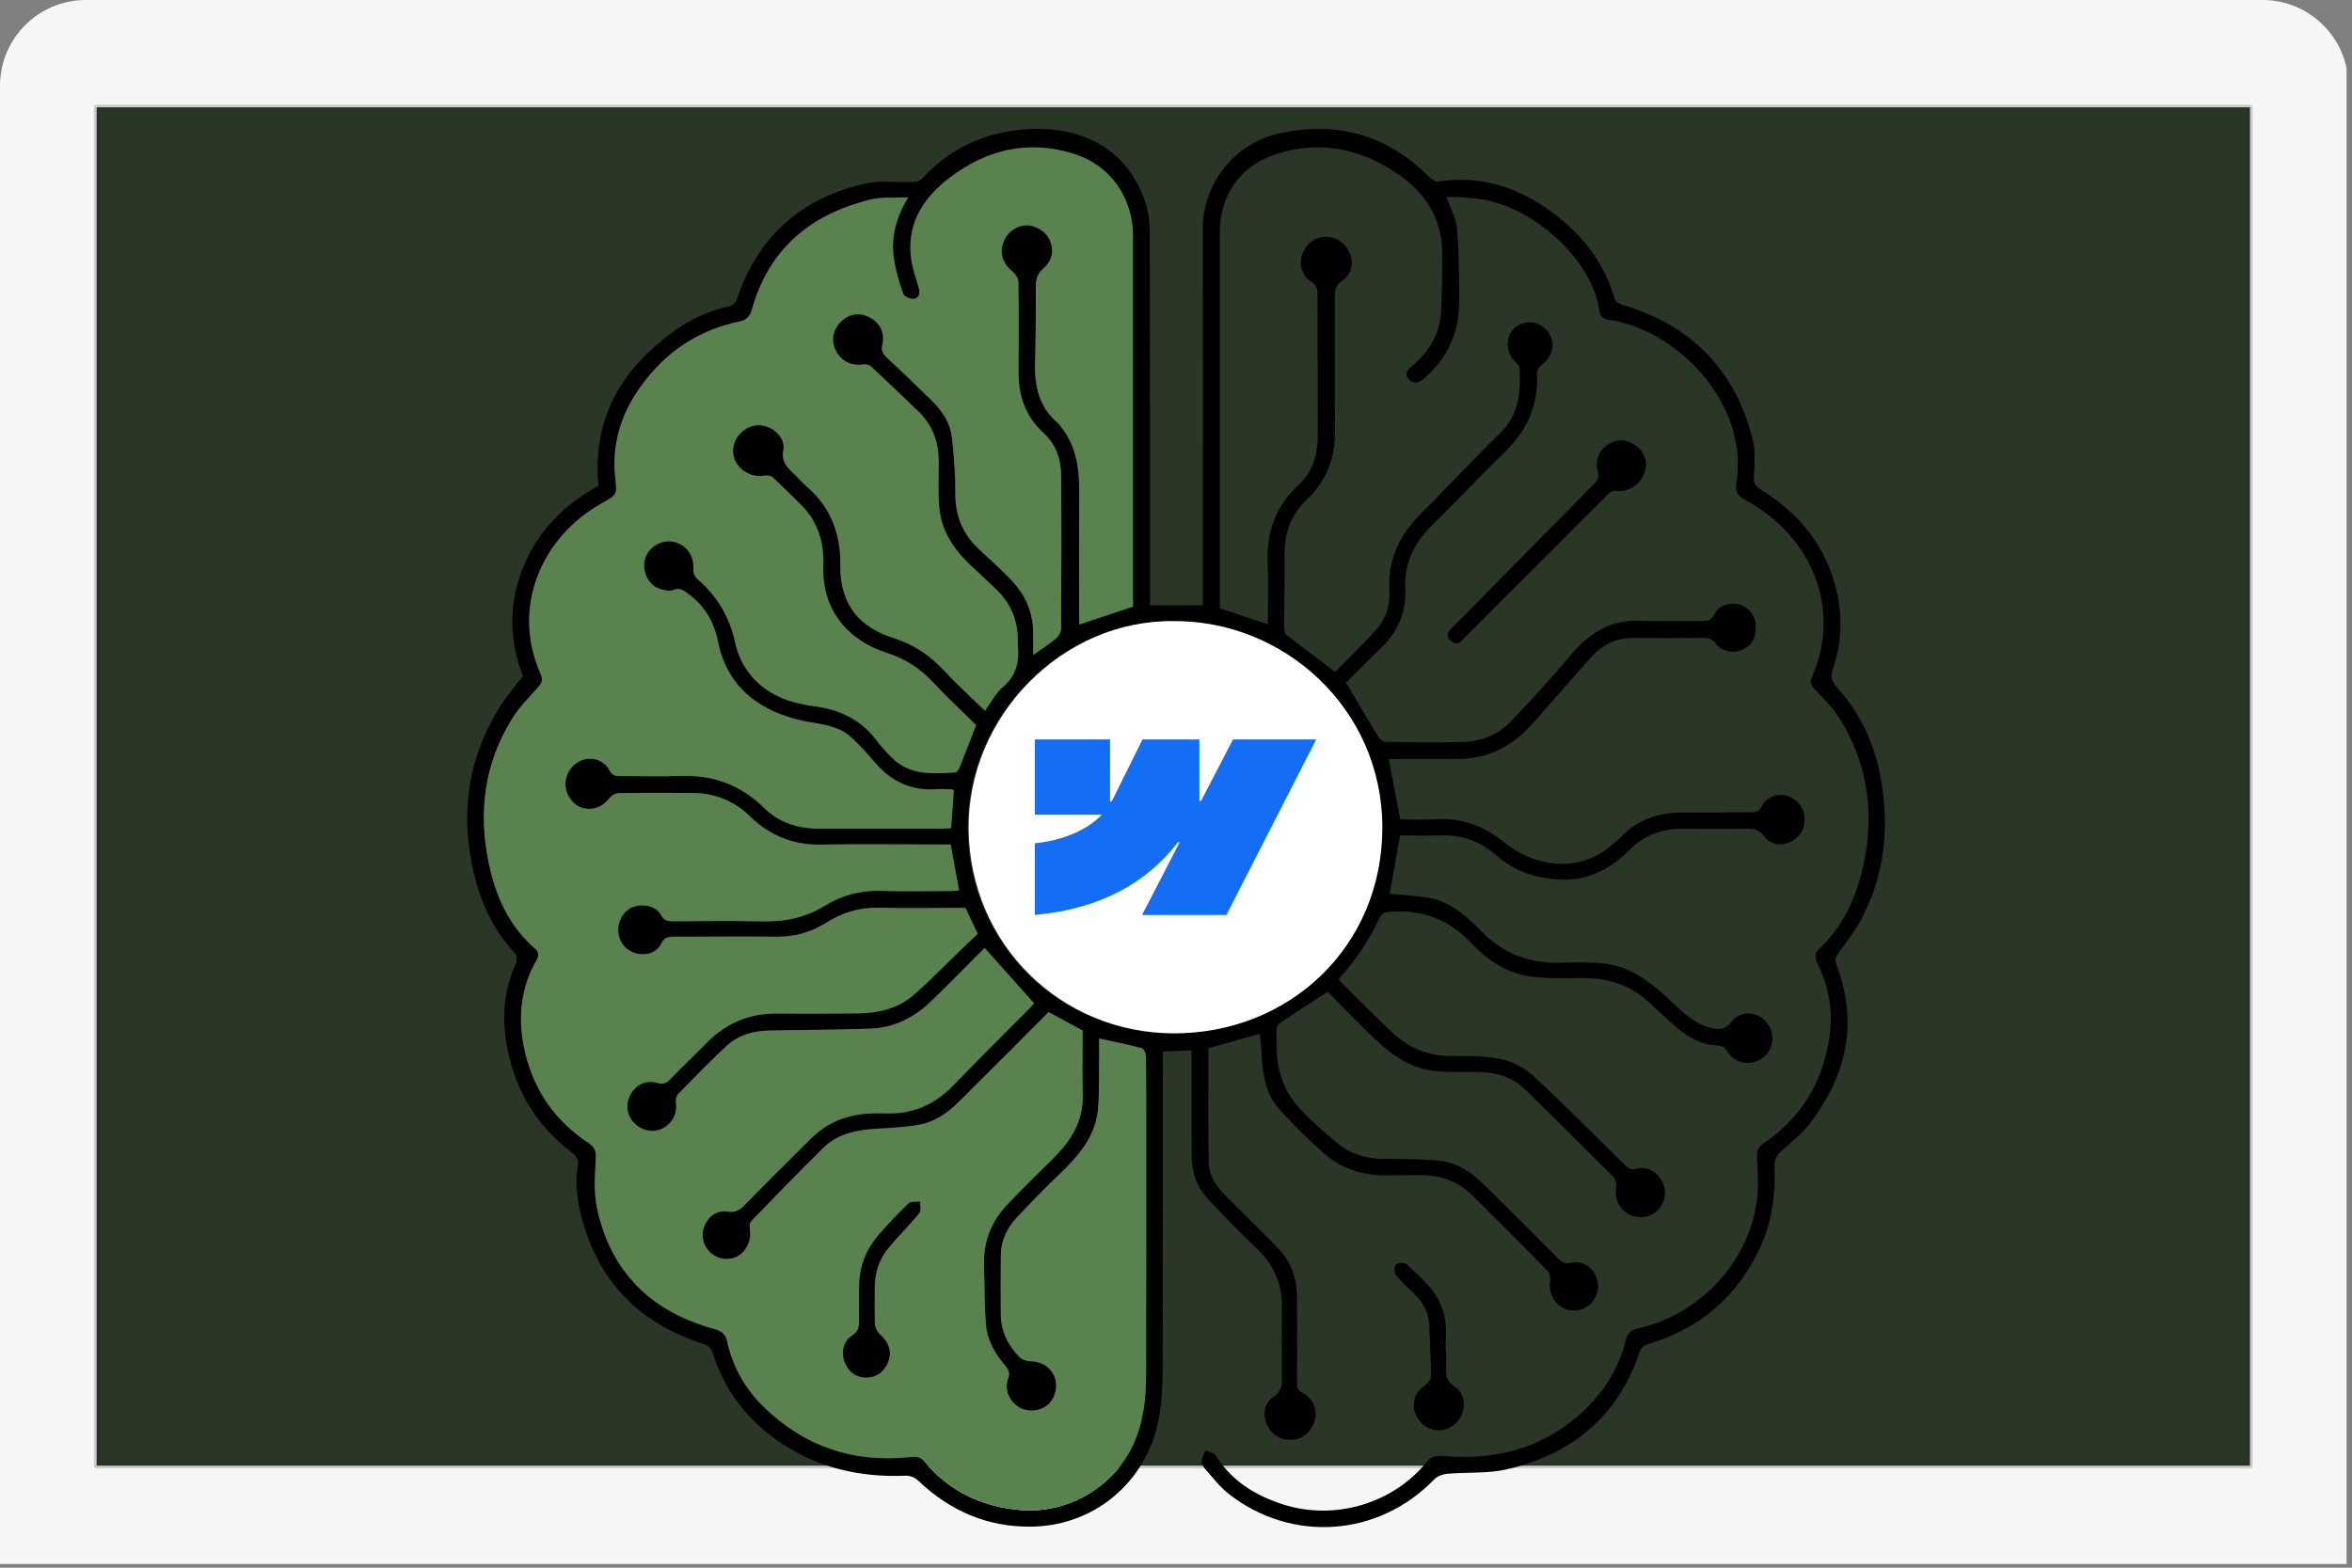
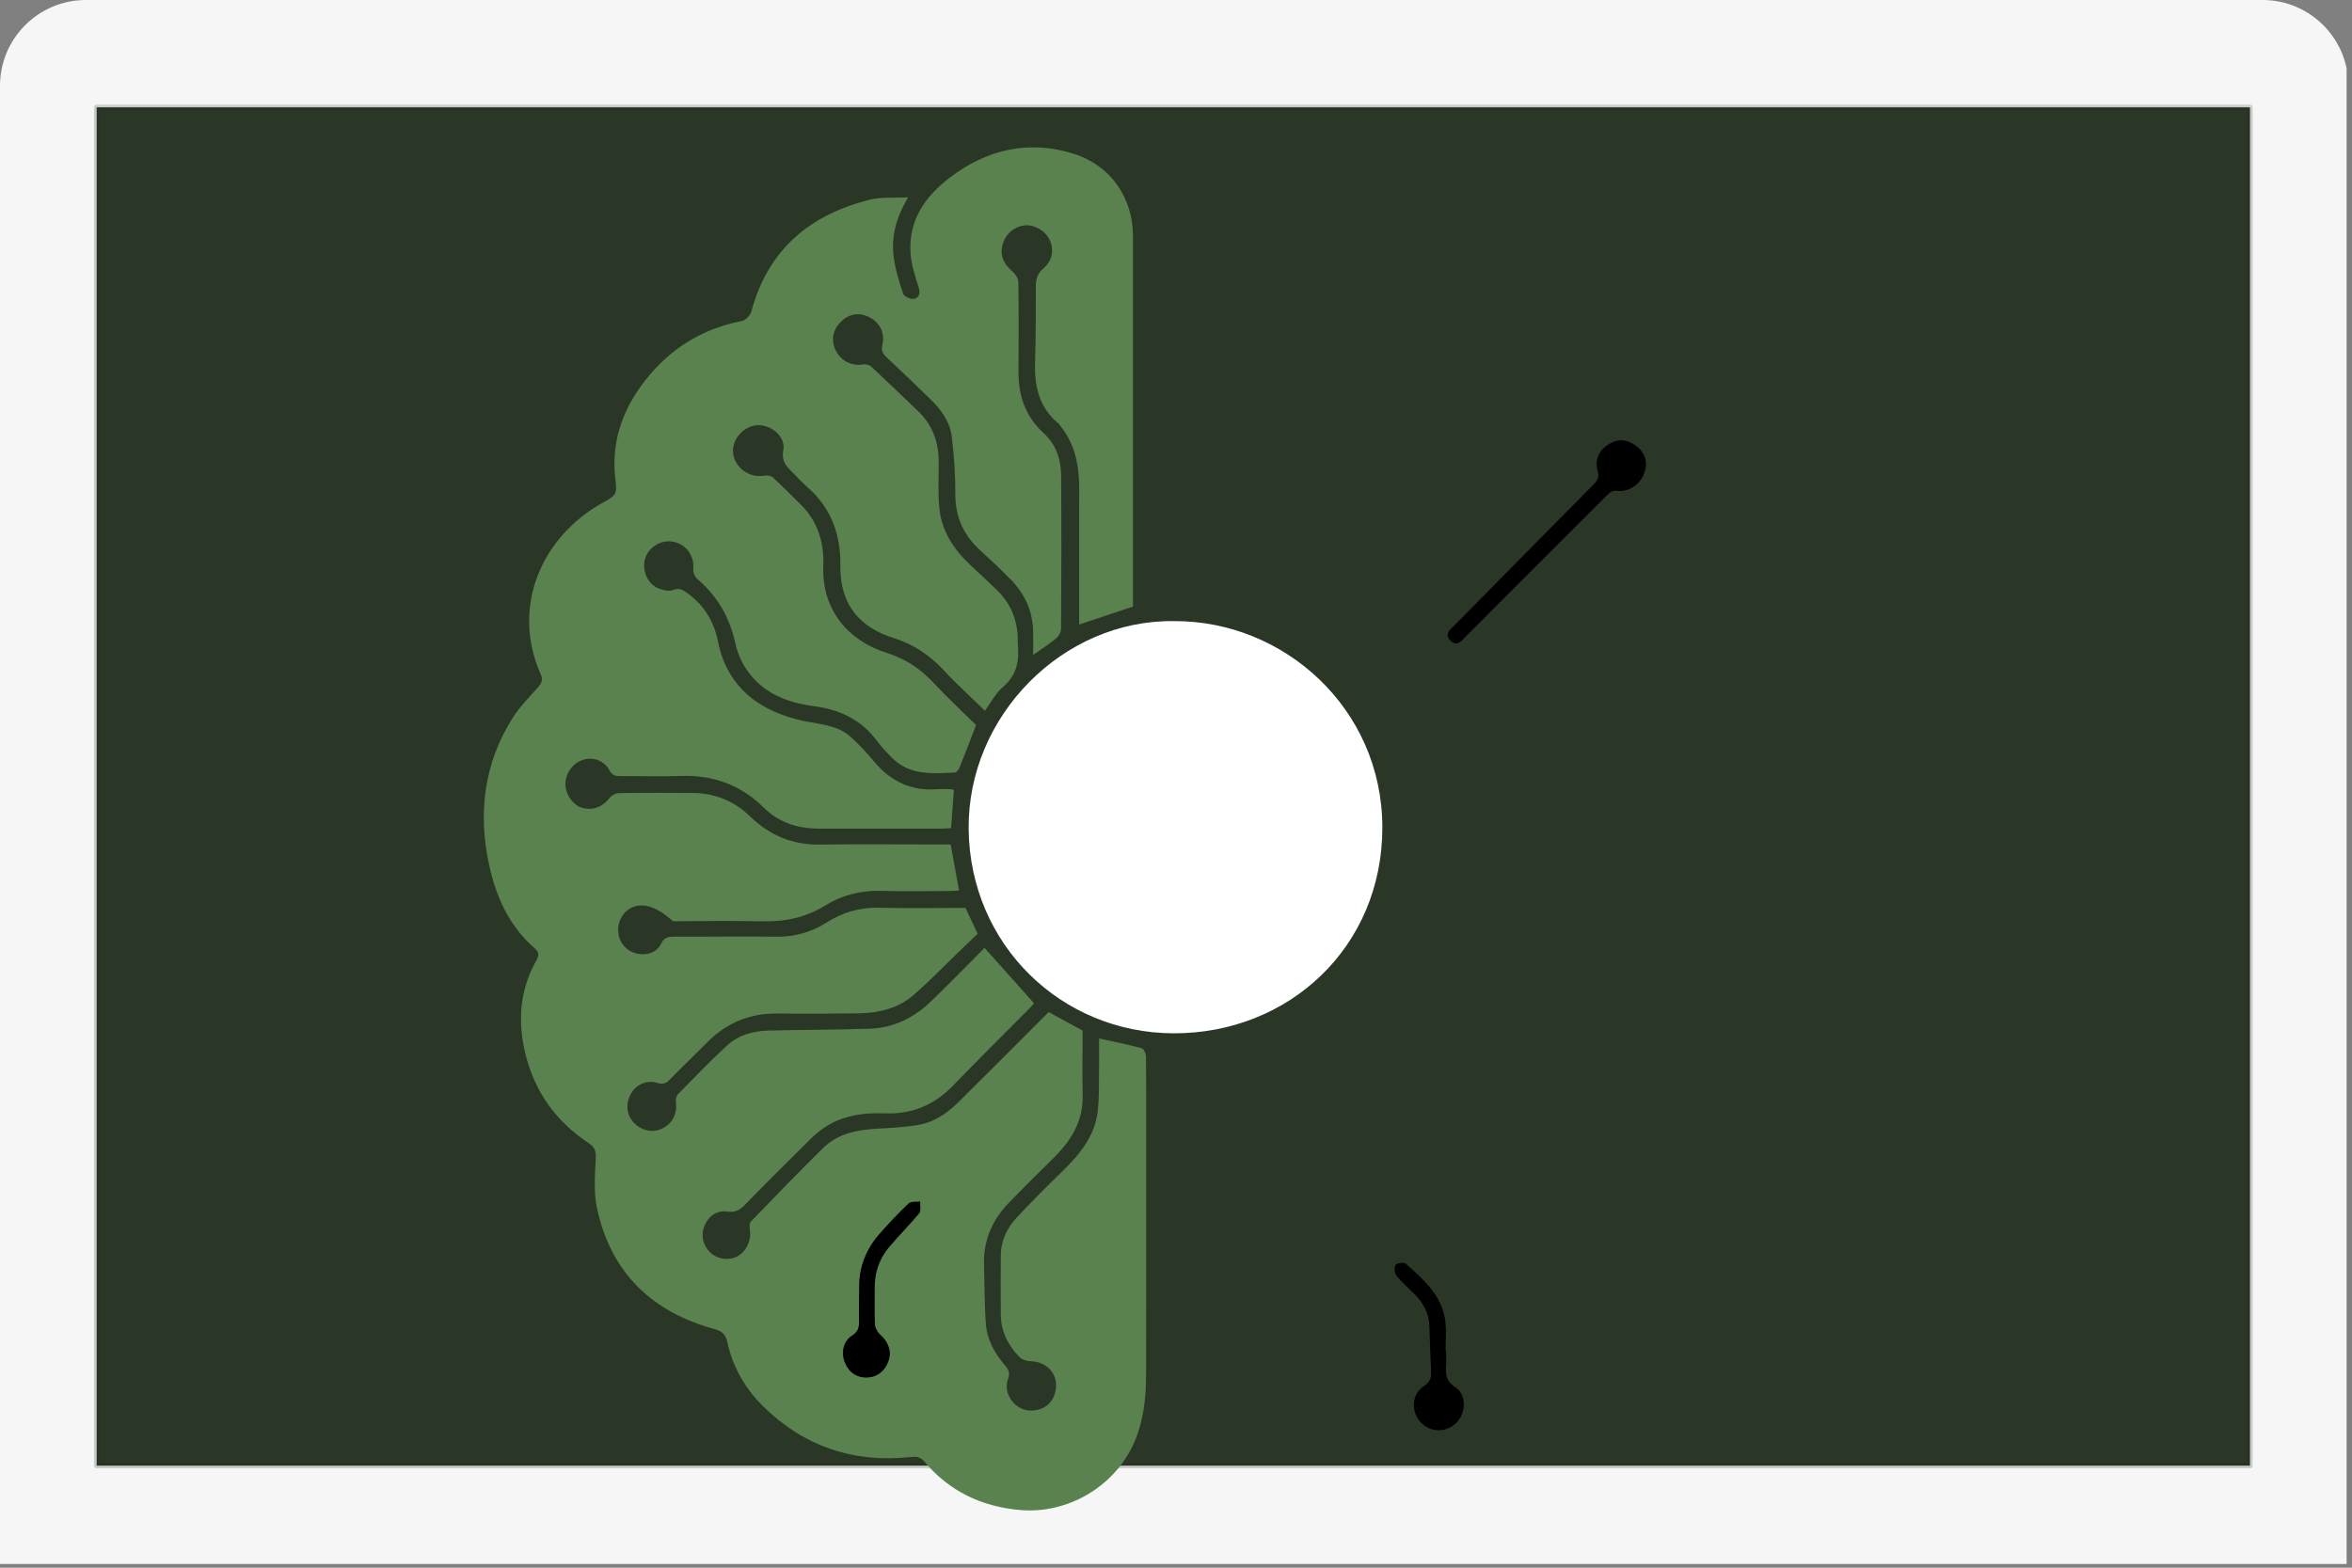
<svg xmlns="http://www.w3.org/2000/svg" width="438" height="292" viewBox="0 0 438 292" fill="none">
  <rect x="0" y="0" width="438" height="292" fill="#808080" stroke="none" />
  <g clip-path="url(#clip0_5716_23245)">
    <path d="M426.438 0H10.562C4.729 0 0 4.835 0 10.8V297.2C0 303.165 4.729 308 10.562 308H426.438C432.271 308 437 303.165 437 297.2V10.8C437 4.835 432.271 0 426.438 0Z" fill="#F6F6F6" />
    <path d="M419 20H18V273H419V20Z" fill="#2A3626" stroke="#201E19" stroke-opacity="0.2" stroke-linecap="round" stroke-linejoin="round" />
    <g clip-path="url(#clip1_5716_23245)">
-       <path d="M247.234 184.727C244.126 186.752 241.289 188.57 238.501 190.458C238.107 190.725 237.717 191.354 237.724 191.804C237.777 194.255 237.615 196.786 238.188 199.131C238.733 201.371 239.707 203.733 241.169 205.466C243.49 208.216 246.274 210.606 249.051 212.92C251.53 214.987 254.525 215.869 257.805 215.862C261.131 215.855 264.468 215.887 267.776 216.168C271.228 216.463 274.013 218.334 276.421 220.703C281.012 225.217 285.544 229.791 290.094 234.348C290.751 235.005 291.275 235.476 292.453 235.234C294.636 234.777 296.355 235.845 297.171 237.677C298.018 239.579 297.55 241.703 295.982 243.063C294.618 244.248 292.491 244.448 290.927 243.538C289.176 242.522 288.357 240.5 288.68 238.426C288.765 237.874 288.55 237.072 288.17 236.686C283.537 231.968 278.854 227.295 274.164 222.633C271.401 219.888 268.001 218.784 264.151 218.882C262.397 218.924 260.639 218.882 258.885 218.938C254.212 219.086 249.951 217.845 246.446 214.744C243.56 212.192 240.818 209.446 238.227 206.588C235.389 203.459 235.108 199.423 234.876 195.433C234.82 194.459 234.7 193.488 234.616 192.571C231.318 193.492 228.21 194.36 225.043 195.243C225.043 202.397 224.941 209.534 225.099 216.667C225.152 219.047 226.562 221.044 228.253 222.735C231.519 226.005 234.844 229.222 238.044 232.555C240.399 235.005 241.51 238.05 241.535 241.442C241.574 246.828 241.563 252.214 241.535 257.597C241.528 258.501 241.697 259.035 242.614 259.492C244.407 260.381 245.307 262.417 244.931 264.168C244.46 266.379 242.839 267.958 240.846 268.155C238.61 268.373 236.817 267.342 235.917 265.324C235.108 263.5 235.403 261.306 237.175 260.16C238.729 259.154 238.722 257.938 238.712 256.468C238.684 252.197 238.634 247.922 238.726 243.65C238.821 239.164 237.218 235.54 233.944 232.463C230.752 229.464 227.711 226.29 224.737 223.073C222.673 220.84 221.921 218.003 221.903 215.008C221.865 208.574 221.893 202.141 221.893 195.626C220.128 195.71 218.472 195.788 216.556 195.879C216.556 196.508 216.556 197.12 216.556 197.735C216.545 215.704 216.556 233.676 216.517 251.645C216.507 257.063 216.644 262.487 214.875 267.75C211.543 277.665 202.595 284.197 192.171 284.351C183.835 284.478 176.878 281.402 170.919 275.72C170.374 275.204 169.411 274.834 168.662 274.866C160.09 275.221 152.124 273.386 144.998 268.467C139.147 264.428 134.995 259.063 132.819 252.278C132.443 251.107 131.902 250.611 130.819 250.26C119.185 246.512 111.549 238.862 108.368 226.982C107.475 223.649 107.021 220.257 107.636 216.776C107.742 216.186 107.225 215.212 106.694 214.818C99.368 209.351 95.286 201.965 94.129 193.035C93.535 188.447 94.062 183.848 96.056 179.524C96.302 178.99 96.284 177.953 95.933 177.58C91.457 172.841 89.073 167.079 87.847 160.828C85.779 150.326 87.463 140.433 93.282 131.37C94.474 129.513 95.936 127.836 97.402 125.906C94.779 119.325 94.671 112.469 97.448 105.628C100.222 98.793 105.154 93.938 111.444 90.496C110.256 77.696 115.926 68.425 125.974 61.365C128.994 59.242 132.331 57.776 135.976 57.02C136.458 56.922 137.028 56.289 137.2 55.786C141.13 44.086 149.185 36.875 161.138 34.182C163.912 33.556 166.925 34.017 169.829 33.915C170.43 33.894 171.228 33.788 171.583 33.402C176.424 28.075 182.485 25.027 189.534 24.215C199.916 23.016 209.465 26.697 213.205 37.42C213.824 39.195 214.112 41.178 214.116 43.063C214.176 65.598 214.155 88.134 214.155 110.669C214.155 111.362 214.155 112.058 214.155 112.744H223.999C223.999 112.149 223.999 111.517 223.999 110.887C223.999 88.176 224.051 65.465 223.974 42.753C223.946 34.245 229.842 26.666 238.297 24.827C248.949 22.51 258.361 25.09 266.145 32.966C266.577 33.405 267.34 33.894 267.864 33.813C275.3 32.67 281.99 34.618 288.03 38.819C294.07 43.017 298.63 48.424 300.7 55.673C300.827 56.116 301.47 56.577 301.966 56.721C314.844 60.479 323.099 68.784 326.379 81.806C326.92 83.95 326.745 86.323 326.614 88.573C326.541 89.853 326.783 90.521 327.912 91.213C335.277 95.752 340.305 102.035 342.143 110.659C343.142 115.338 342.889 119.94 341.373 124.44C340.871 125.934 341.015 126.852 342.133 128.083C346.629 133.033 349.263 138.992 350.342 145.531C351.78 154.236 350.975 162.754 346.889 170.71C345.648 173.126 343.961 175.323 342.365 177.534C341.83 178.276 341.637 178.786 341.989 179.7C346.169 190.623 343.82 200.499 336.87 209.474C335.288 211.517 333.055 213.05 331.231 214.92C330.749 215.412 330.418 216.309 330.45 217.001C330.703 222.44 329.993 227.671 327.655 232.65C323.496 241.495 316.697 247.275 307.429 250.218C306.498 250.513 305.738 250.664 305.32 251.891C301.273 263.862 292.692 270.907 280.608 273.678C277.026 274.5 273.19 274.184 269.478 274.511C268.655 274.585 267.663 274.957 267.108 275.534C256.737 286.278 240.536 287.473 228.755 278.199C227.124 276.916 225.841 275.186 224.442 273.621C224.104 273.242 223.717 272.679 223.76 272.243C223.826 271.537 224.231 270.858 224.494 270.169C225.12 270.443 226.034 270.542 226.329 271.02C229.297 275.791 233.719 278.536 238.909 280.206C248.521 283.297 259.412 280.08 265.726 272.275C266.683 271.094 267.642 271.094 269.059 271.217C277.585 271.941 285.513 270.225 292.428 264.903C297.578 260.937 301.207 255.927 302.778 249.553C303.08 248.33 303.762 247.718 304.986 247.447C316.486 244.884 325.595 235.22 327.177 223.674C327.546 220.981 327.293 218.193 327.205 215.454C327.17 214.351 327.409 213.665 328.39 213.004C335.376 208.279 339.39 201.701 340.667 193.348C341.437 188.313 340.61 183.652 338.304 179.158C338.019 178.603 338.04 177.411 338.424 177.067C343.23 172.676 345.778 167.089 347.072 160.873C349.108 151.121 347.775 141.878 342.326 133.426C341.138 131.588 339.492 130.034 337.988 128.413C337.33 127.703 336.996 127.123 337.436 126.117C343.096 113.173 337.179 99.715 325.124 93.193C323.739 92.444 323.064 91.741 323.352 89.948C325.813 74.605 311.511 61.091 299.607 59.586C298.366 59.428 297.965 58.774 297.835 57.829C296.541 48.371 285.418 38.281 275.321 37.04C274.108 36.893 272.888 36.791 271.668 36.713C270.922 36.664 270.174 36.706 269.351 36.706C270.082 38.774 271.169 40.623 271.33 42.553C271.71 47.025 271.724 51.535 271.738 56.029C271.756 61.745 269.695 66.597 265.318 70.383C265.231 70.46 265.16 70.559 265.069 70.629C264.197 71.294 263.262 71.568 262.407 70.692C261.423 69.683 262.084 68.917 262.917 68.214C266.074 65.549 268.159 62.262 268.363 58.057C268.546 54.264 268.592 50.46 268.574 46.663C268.567 45.288 268.342 43.875 267.976 42.542C266.633 37.656 263.35 34.235 259.18 31.654C252.219 27.348 244.759 26.135 236.957 28.954C230.717 31.208 227.159 36.626 227.159 43.235C227.159 65.946 227.159 88.658 227.159 111.369V113.31C230.221 114.326 233.115 115.289 236.103 116.28C236.103 112.287 236.205 108.314 236.078 104.352C235.899 98.765 237.734 94.124 241.862 90.306C244.446 87.916 245.37 84.727 245.377 81.285C245.395 72.507 245.367 63.724 245.36 54.946C245.36 53.94 245.244 53.163 244.196 52.481C241.869 50.977 241.612 47.879 243.423 45.749C245.261 43.587 248.355 43.534 250.363 45.633C252.317 47.672 252.237 50.752 249.895 52.334C248.679 53.156 248.573 54.039 248.577 55.237C248.598 63.608 248.542 71.979 248.605 80.35C248.644 85.349 246.995 89.575 243.381 93.042C240.533 95.77 239.169 99.078 239.225 103.061C239.288 107.625 239.141 112.192 239.127 116.755C239.127 117.265 239.236 117.982 239.573 118.249C242.495 120.545 245.479 122.76 248.637 125.14C251.034 122.697 253.678 120.134 256.167 117.43C258.059 115.377 258.916 112.786 258.748 110.037C258.389 104.179 260.695 99.56 264.752 95.527C269.692 90.619 274.403 85.476 279.399 80.624C282.946 77.179 283.234 72.964 282.974 68.513C282.95 68.091 282.447 67.665 282.099 67.303C280.337 65.479 280.323 62.582 282.085 61.059C283.959 59.442 286.704 59.752 288.255 61.756C289.767 63.71 289.264 66.284 287.183 67.883C286.69 68.26 286.184 69.044 286.216 69.613C286.543 75.565 284.268 80.329 280.035 84.411C275.528 88.756 271.281 93.372 266.788 97.732C263.374 101.047 261.483 104.865 261.701 109.692C261.901 114.15 260.228 117.848 256.976 120.904C254.719 123.023 252.567 125.252 250.665 127.137C252.76 130.674 254.712 134.035 256.747 137.343C257.011 137.772 257.693 138.183 258.185 138.19C262.984 138.253 267.786 138.345 272.582 138.19C276.003 138.078 279.114 136.756 281.477 134.274C285.305 130.252 289.049 126.138 292.621 121.891C296.056 117.81 300.078 115.359 305.594 115.612C309.391 115.785 313.202 115.637 317.006 115.676C318.015 115.686 318.694 115.525 319.221 114.47C320.072 112.772 321.932 112.142 323.872 112.592C325.412 112.951 326.759 114.48 326.913 116.045C327.159 118.537 326.365 120.179 324.523 120.998C322.81 121.758 320.708 121.424 319.597 119.947C318.898 119.016 318.156 118.808 317.09 118.819C312.759 118.868 308.428 118.857 304.096 118.84C300.982 118.829 298.412 120.077 296.38 122.331C292.66 126.455 289.067 130.695 285.365 134.836C281.659 138.981 277.089 141.368 271.425 141.375C267.157 141.379 262.886 141.375 258.625 141.375C259.338 145.13 260.034 148.797 260.762 152.622C262.896 152.622 265.118 152.749 267.322 152.597C272.315 152.256 276.46 153.905 280.337 157.059C285.534 161.292 293.606 162.642 299.561 157.892C300.384 157.238 301.2 156.563 301.934 155.811C305.109 152.552 309.04 151.314 313.487 151.332C317.642 151.349 321.798 151.297 325.954 151.314C326.885 151.318 327.529 151.205 328.031 150.224C328.886 148.554 330.83 147.749 332.447 148.125C334.437 148.593 335.885 150.214 336.04 152.147C336.209 154.26 335.221 156.004 333.382 156.841C331.638 157.635 329.659 157.351 328.495 155.747C327.609 154.524 326.622 154.324 325.279 154.345C321.299 154.412 317.319 154.397 313.339 154.362C309.475 154.327 306.195 155.565 303.429 158.339C299.874 161.903 295.645 164.094 290.463 163.83C286.114 163.612 282.116 162.336 278.766 159.418C275.883 156.911 272.603 155.512 268.722 155.603C266.043 155.667 263.36 155.614 260.734 155.614C260.063 159.344 259.416 162.937 258.786 166.456C261.082 166.692 263.515 166.829 265.906 167.212C270.054 167.877 273.035 170.577 275.813 173.421C279.951 177.664 284.904 179.524 290.783 179.313C293.521 179.215 296.295 179.197 299.009 179.514C303.485 180.041 306.934 182.646 310.2 185.564C312.703 187.796 314.928 190.465 318.377 191.393C319.882 191.797 321.137 191.956 322.343 190.412C324.048 188.232 326.984 188.289 328.798 190.215C330.633 192.163 330.457 195.26 328.422 196.909C326.277 198.646 323.134 198.245 321.721 195.897C321.19 195.014 320.666 194.768 319.696 194.719C316.44 194.561 313.867 192.891 311.539 190.767C310.07 189.428 308.583 188.109 307.131 186.749C303.671 183.507 299.547 182.147 294.854 182.175C291.584 182.196 288.276 182.319 285.056 181.883C280.633 181.285 276.984 178.849 273.981 175.65C269.695 171.086 264.492 169.262 258.375 169.863C257.809 169.919 257.067 170.549 256.818 171.101C254.944 175.235 252.423 178.919 249.319 182.337C249.406 182.491 249.477 182.716 249.624 182.86C252.876 186.06 256.1 189.291 259.405 192.434C262.502 195.38 266.215 196.73 270.529 196.705C273.608 196.688 276.776 196.653 279.75 197.32C281.902 197.802 284.117 199.075 285.752 200.59C291.5 205.92 297.009 211.506 302.606 217.001C303.189 217.574 303.636 217.951 304.67 217.683C306.74 217.149 308.667 218.267 309.574 220.144C310.456 221.973 310.098 224.075 308.67 225.457C307.201 226.877 305.028 227.127 303.189 226.082C301.428 225.08 300.658 223.214 300.961 221.164C301.052 220.545 300.88 219.645 300.465 219.23C295.019 213.753 289.513 208.332 284.011 202.914C281.631 200.569 278.657 199.732 275.405 199.669C272.715 199.62 270.012 199.757 267.34 199.507C262.625 199.068 259.004 196.382 255.721 193.239C252.764 190.409 249.937 187.441 247.244 184.724L247.234 184.727ZM177.63 147.204C177.458 147.12 177.356 147.029 177.254 147.029C176.375 147.008 175.493 146.93 174.621 147C169.741 147.408 165.891 145.548 162.783 141.846C161.398 140.198 159.929 138.584 158.319 137.164C155.924 135.054 152.792 134.935 149.835 134.326C142.083 132.727 135.516 128.476 133.719 119.494C132.999 115.894 131.262 112.884 128.228 110.648C127.286 109.952 126.611 109.397 125.324 109.913C124.621 110.195 123.587 109.945 122.796 109.667C120.662 108.926 119.474 106.261 120.159 104.035C120.845 101.82 123.278 100.418 125.524 100.938C127.897 101.486 129.356 103.652 129.114 105.99C129.054 106.577 129.398 107.428 129.852 107.818C133.575 111.01 135.899 114.955 136.936 119.761C137.298 121.427 137.984 123.125 138.922 124.546C141.865 129.004 146.411 130.863 151.477 131.517C156.269 132.14 160.291 133.964 163.248 137.912C164.119 139.076 165.125 140.155 166.155 141.186C169.477 144.501 173.707 144.097 177.855 143.893C178.154 143.879 178.548 143.369 178.692 143.01C179.726 140.44 180.706 137.849 181.786 135.058C179.205 132.512 176.407 129.928 173.823 127.147C171.376 124.514 168.584 122.693 165.121 121.6C158.016 119.357 153.017 113.654 153.337 105.385C153.499 101.17 152.366 97.18 149.202 94.058C147.455 92.332 145.732 90.574 143.915 88.921C143.553 88.594 142.783 88.507 142.259 88.605C139.706 89.083 136.978 87.22 136.563 84.632C136.159 82.097 138.258 79.471 140.891 79.218C143.486 78.968 146.376 81.296 145.894 83.824C145.455 86.123 146.689 87.09 147.93 88.327C148.759 89.153 149.547 90.025 150.426 90.795C154.827 94.641 156.589 99.651 156.508 105.304C156.399 112.94 160.438 116.955 166.352 118.819C170.163 120.018 173.222 122.088 175.9 124.989C178.295 127.583 180.935 129.953 183.435 132.389C184.539 130.892 185.417 129.123 186.803 127.952C189.359 125.794 189.84 123.136 189.562 120.095C189.524 119.687 189.559 119.276 189.548 118.868C189.453 115.387 188.202 112.396 185.713 109.959C184.081 108.363 182.387 106.834 180.728 105.266C177.676 102.39 175.405 99.008 174.955 94.782C174.638 91.829 174.86 88.819 174.825 85.838C174.779 82.245 173.636 79.106 170.986 76.585C168.06 73.8 165.167 70.988 162.207 68.242C161.876 67.936 161.201 67.817 160.727 67.891C158.674 68.21 156.74 67.31 155.738 65.451C154.697 63.52 155.045 61.443 156.677 59.871C158.238 58.363 160.192 58.127 162.13 59.21C163.954 60.23 164.83 62.111 164.33 64.227C164.098 65.201 164.348 65.841 165.062 66.509C167.881 69.149 170.673 71.817 173.432 74.521C175.341 76.391 176.909 78.592 177.243 81.257C177.693 84.829 177.936 88.45 177.922 92.05C177.904 96.322 179.469 99.718 182.577 102.538C184.482 104.267 186.36 106.032 188.163 107.867C190.793 110.539 192.315 113.742 192.407 117.539C192.442 118.949 192.414 120.362 192.414 122C194.048 120.84 195.434 119.961 196.682 118.921C197.163 118.52 197.606 117.75 197.61 117.145C197.666 107.604 197.701 98.062 197.62 88.52C197.596 85.532 196.647 82.758 194.361 80.674C190.983 77.583 189.65 73.716 189.682 69.24C189.721 63.679 189.735 58.117 189.657 52.559C189.647 51.905 189.155 51.086 188.634 50.642C187.147 49.373 186.24 47.935 186.641 45.931C187.07 43.783 188.698 42.265 190.765 42.001C192.582 41.769 194.653 42.95 195.483 44.691C196.362 46.529 196.003 48.551 194.273 50.055C193.233 50.959 192.916 51.94 192.916 53.248C192.916 58.047 192.895 62.846 192.765 67.644C192.646 71.986 193.532 75.882 197.037 78.814C197.3 79.035 197.483 79.348 197.698 79.626C200.38 83.078 201.002 87.097 200.988 91.319C200.96 99.665 200.981 108.008 200.981 116.337C204.342 115.215 207.654 114.111 210.998 112.993C210.998 112.494 210.998 112.03 210.998 111.562C210.998 89.027 211.001 66.491 210.998 43.952C210.998 36.805 206.796 30.775 199.934 28.638C191.535 26.022 183.807 27.826 176.899 33.078C172.227 36.629 169.094 41.171 169.597 47.366C169.769 49.475 170.479 51.557 171.109 53.603C171.443 54.693 171.116 55.501 170.216 55.666C169.6 55.779 168.391 55.252 168.219 54.745C167.459 52.516 166.756 50.221 166.443 47.893C165.933 44.107 166.897 40.524 169.126 36.763C166.461 36.9 164.179 36.661 162.084 37.181C150.844 39.969 143.022 46.487 139.931 58.029C139.738 58.746 138.842 59.664 138.138 59.801C130.116 61.365 123.861 65.595 119.182 72.194C115.663 77.158 113.943 82.709 114.566 88.809C114.9 92.075 115.076 92.075 112.172 93.696C100.876 100.003 95.124 113.064 100.717 125.625C101.192 126.69 100.826 127.323 100.151 128.086C98.534 129.918 96.766 131.676 95.476 133.725C90.142 142.187 89.007 151.413 91.091 161.074C92.392 167.107 94.871 172.57 99.67 176.712C100.626 177.538 100.25 178.269 99.754 179.162C96.787 184.527 96.418 190.208 97.806 196.083C99.508 203.287 103.523 208.88 109.661 212.941C110.808 213.697 111.025 214.449 110.959 215.802C110.811 218.861 110.551 222.036 111.177 224.985C113.736 237.034 121.393 244.385 133.136 247.581C134.574 247.971 135.171 248.653 135.456 249.968C136.472 254.658 138.81 258.69 142.185 262.002C149.754 269.424 158.909 272.521 169.467 271.407C170.462 271.301 171.323 271.259 172.125 272.212C176.772 277.766 182.788 280.639 189.984 281.268C198.693 282.031 207.334 277.067 211.029 269.121C212.998 264.888 213.434 260.395 213.444 255.832C213.476 241.432 213.459 227.032 213.459 212.631C213.459 207.365 213.483 202.095 213.423 196.828C213.416 196.276 213.019 195.352 212.632 195.246C210.073 194.557 207.464 194.044 204.687 193.432C204.687 195.71 204.715 197.978 204.68 200.242C204.645 202.457 204.694 204.689 204.455 206.883C203.91 211.844 200.809 215.314 197.409 218.615C194.643 221.301 191.911 224.033 189.292 226.866C187.516 228.786 186.416 231.11 186.391 233.799C186.356 237.484 186.356 241.168 186.388 244.853C186.412 247.989 187.731 250.615 189.893 252.795C190.368 253.273 191.25 253.54 191.953 253.554C194.006 253.593 195.747 254.679 196.436 256.577C197.079 258.349 196.411 260.729 194.973 261.802C193.398 262.972 191.116 263.053 189.591 261.995C187.85 260.786 187.045 258.722 187.748 256.802C188.128 255.769 187.854 255.115 187.189 254.345C185.294 252.144 183.856 249.627 183.621 246.719C183.322 243.06 183.382 239.372 183.259 235.698C183.108 231.191 184.693 227.359 187.791 224.152C190.512 221.333 193.293 218.569 196.091 215.824C199.413 212.568 201.751 208.912 201.639 204.021C201.547 200.006 201.621 195.988 201.621 191.963C199.536 190.824 197.406 189.663 195.304 188.514C189.707 194.107 184.18 199.665 178.615 205.185C176.519 207.263 174.118 208.979 171.172 209.502C168.669 209.949 166.102 210.089 163.557 210.227C159.753 210.431 156.09 211.074 153.27 213.862C148.735 218.344 144.291 222.922 139.865 227.517C139.548 227.844 139.583 228.652 139.675 229.204C139.963 230.987 139.01 233.082 137.404 233.975C135.808 234.861 133.744 234.611 132.362 233.367C130.952 232.094 130.481 230.157 131.163 228.434C131.916 226.536 133.47 225.383 135.526 225.682C136.996 225.896 137.822 225.355 138.754 224.395C142.347 220.707 146.007 217.079 149.659 213.447C150.654 212.459 151.635 211.44 152.743 210.592C156.36 207.825 160.554 207.21 164.981 207.379C169.917 207.565 174.048 205.776 177.5 202.211C182.264 197.292 187.133 192.472 191.95 187.607C192.255 187.297 192.526 186.946 192.582 186.879C189.443 183.367 186.433 180.002 183.364 176.564C180.126 179.805 176.829 183.205 173.425 186.492C170.268 189.54 166.485 191.453 162.056 191.611C155.742 191.833 149.42 191.808 143.103 191.963C140.244 192.033 137.509 192.806 135.386 194.761C132.246 197.654 129.282 200.741 126.294 203.793C125.974 204.12 125.809 204.802 125.879 205.273C126.192 207.333 125.26 209.267 123.38 210.191C121.558 211.091 119.431 210.634 117.972 209.031C116.654 207.586 116.482 205.498 117.533 203.698C118.556 201.944 120.476 201.117 122.455 201.719C123.397 202.003 124.009 201.856 124.709 201.132C126.983 198.772 129.374 196.526 131.677 194.192C135.305 190.511 139.664 188.718 144.846 188.784C149.821 188.848 154.799 188.82 159.774 188.76C163.585 188.714 167.241 187.877 170.163 185.328C173.285 182.604 176.168 179.601 179.156 176.726C180.151 175.769 181.153 174.824 182.088 173.934C181.279 172.222 180.562 170.71 179.81 169.118C174.445 169.118 169.062 169.213 163.683 169.086C160.104 169.002 156.933 169.937 153.941 171.839C151.136 173.621 148.056 174.511 144.671 174.476C138.349 174.405 132.028 174.497 125.707 174.465C124.526 174.458 123.7 174.57 123.088 175.847C122.297 177.496 120.23 178.093 118.398 177.566C116.443 177.003 115.174 175.344 115.135 173.312C115.1 171.269 116.355 169.413 118.155 168.861C120.043 168.281 122.283 168.875 123.13 170.461C123.685 171.505 124.378 171.61 125.366 171.603C130.928 171.572 136.49 171.498 142.048 171.617C146.246 171.709 150.102 170.897 153.716 168.657C156.891 166.688 160.41 165.827 164.207 165.943C168.475 166.073 172.754 165.978 177.025 165.968C177.57 165.968 178.115 165.904 178.618 165.869C178.087 162.962 177.588 160.234 177.054 157.298C176.488 157.298 175.855 157.298 175.225 157.298C167.734 157.298 160.238 157.21 152.75 157.319C147.61 157.393 143.335 155.61 139.689 152.067C136.715 149.173 133.108 147.728 128.959 147.704C124.392 147.679 119.825 147.661 115.262 147.735C114.661 147.746 113.873 148.182 113.504 148.667C112.263 150.309 110.403 151.044 108.413 150.467C106.712 149.975 105.288 147.929 105.312 146.027C105.344 143.903 106.764 142.033 108.768 141.481C110.604 140.975 112.583 141.709 113.529 143.513C114.01 144.431 114.587 144.568 115.459 144.564C119.206 144.543 122.954 144.684 126.695 144.539C132.742 144.307 137.917 146.167 142.241 150.428C145.047 153.195 148.51 154.341 152.405 154.341C160.073 154.334 167.741 154.341 175.408 154.341C175.971 154.341 176.537 154.288 177.134 154.257C177.314 151.796 177.479 149.49 177.644 147.211L177.63 147.204ZM218.423 115.728C197.796 115.433 179.986 133.367 180.204 154.461C180.429 175.977 197.431 192.423 218.331 192.5C239.826 192.581 257.299 176.42 257.243 154.085C257.187 131.869 238.782 115.591 218.426 115.728H218.423Z" fill="black" />
      <path d="M306.527 86.246C306.517 89.533 303.788 91.8 300.994 91.41C300.551 91.347 299.914 91.6 299.587 91.927C290.766 100.716 281.977 109.54 273.174 118.344C272.344 119.173 271.427 120.573 270.161 119.367C268.758 118.034 270.256 117.099 271.117 116.224C279.688 107.519 288.267 98.818 296.866 90.137C297.59 89.406 297.829 88.83 297.524 87.722C297.028 85.94 297.534 84.231 299.113 83.057C300.572 81.971 302.171 81.629 303.859 82.522C305.532 83.408 306.453 84.801 306.531 86.246H306.527Z" fill="black" />
      <path d="M269.294 251.652C269.294 252.587 269.343 253.526 269.283 254.454C269.178 256.06 269.329 257.301 270.985 258.36C273.119 259.724 273.062 263.148 271.234 264.99C269.329 266.91 266.326 266.861 264.54 264.881C262.688 262.828 262.867 259.696 265.194 258.156C266.34 257.396 266.562 256.623 266.502 255.449C266.365 252.594 266.291 249.739 266.175 246.884C266.08 244.483 264.983 242.564 263.296 240.922C262.167 239.821 260.976 238.763 260.002 237.536C259.657 237.1 259.608 235.996 259.924 235.599C260.216 235.234 261.468 235.082 261.809 235.388C265.149 238.384 268.626 241.368 269.171 246.231C269.371 248.017 269.202 249.845 269.202 251.655C269.23 251.655 269.258 251.655 269.29 251.655L269.294 251.652Z" fill="black" />
-       <path d="M177.63 147.204C177.465 149.482 177.296 151.789 177.12 154.249C176.519 154.281 175.956 154.334 175.394 154.334C167.726 154.337 160.058 154.334 152.391 154.334C148.495 154.334 145.032 153.191 142.227 150.421C137.902 146.16 132.731 144.3 126.68 144.532C122.94 144.676 119.188 144.532 115.444 144.557C114.572 144.56 113.996 144.423 113.514 143.506C112.572 141.706 110.589 140.971 108.754 141.473C106.753 142.025 105.33 143.896 105.298 146.019C105.27 147.925 106.697 149.967 108.399 150.46C110.385 151.036 112.245 150.298 113.49 148.66C113.859 148.171 114.643 147.735 115.247 147.728C119.811 147.651 124.378 147.672 128.944 147.696C133.093 147.717 136.7 149.162 139.674 152.059C143.32 155.607 147.592 157.385 152.735 157.312C160.227 157.203 167.719 157.287 175.211 157.291C175.84 157.291 176.473 157.291 177.039 157.291C177.577 160.226 178.073 162.954 178.604 165.862C178.101 165.893 177.556 165.957 177.011 165.96C172.739 165.967 168.461 166.062 164.193 165.936C160.396 165.82 156.877 166.681 153.702 168.65C150.091 170.889 146.231 171.701 142.033 171.61C136.475 171.49 130.913 171.564 125.351 171.596C124.364 171.603 123.671 171.497 123.115 170.453C122.268 168.868 120.029 168.274 118.141 168.854C116.344 169.406 115.086 171.258 115.121 173.305C115.156 175.337 116.429 176.996 118.383 177.559C120.215 178.086 122.282 177.488 123.073 175.839C123.685 174.563 124.511 174.451 125.692 174.458C132.014 174.486 138.338 174.398 144.656 174.468C148.042 174.507 151.118 173.617 153.927 171.831C156.922 169.929 160.093 168.994 163.669 169.079C169.048 169.205 174.43 169.11 179.795 169.11C180.548 170.703 181.261 172.215 182.074 173.927C181.138 174.816 180.136 175.762 179.141 176.718C176.153 179.594 173.27 182.596 170.148 185.321C167.227 187.87 163.571 188.707 159.76 188.752C154.785 188.812 149.807 188.84 144.832 188.777C139.65 188.714 135.29 190.503 131.662 194.184C129.363 196.519 126.972 198.765 124.694 201.124C123.994 201.852 123.383 202 122.44 201.711C120.461 201.11 118.542 201.936 117.519 203.691C116.467 205.491 116.64 207.579 117.958 209.024C119.421 210.627 121.544 211.081 123.365 210.184C125.246 209.256 126.178 207.326 125.865 205.266C125.794 204.795 125.96 204.112 126.28 203.786C129.268 200.734 132.232 197.647 135.371 194.754C137.491 192.799 140.23 192.022 143.088 191.955C149.406 191.801 155.727 191.825 162.041 191.604C166.471 191.449 170.254 189.533 173.411 186.485C176.818 183.198 180.115 179.798 183.35 176.557C186.422 179.991 189.428 183.359 192.568 186.872C192.512 186.938 192.244 187.286 191.935 187.599C187.115 192.465 182.249 197.282 177.486 202.203C174.033 205.768 169.899 207.561 164.966 207.372C160.54 207.203 156.346 207.815 152.728 210.585C151.621 211.432 150.636 212.452 149.645 213.44C145.992 217.071 142.332 220.696 138.739 224.387C137.808 225.344 136.981 225.889 135.512 225.674C133.455 225.372 131.901 226.529 131.149 228.427C130.467 230.15 130.938 232.087 132.348 233.36C133.729 234.604 135.79 234.854 137.389 233.968C138.996 233.078 139.949 230.979 139.66 229.197C139.572 228.645 139.534 227.836 139.85 227.509C144.273 222.914 148.717 218.337 153.255 213.854C156.079 211.067 159.738 210.423 163.542 210.219C166.088 210.082 168.654 209.942 171.157 209.495C174.104 208.971 176.505 207.256 178.6 205.178C184.165 199.658 189.696 194.1 195.289 188.506C197.395 189.656 199.522 190.816 201.607 191.955C201.607 195.981 201.533 199.999 201.624 204.014C201.737 208.904 199.399 212.564 196.077 215.816C193.278 218.558 190.497 221.325 187.776 224.145C184.679 227.351 183.093 231.183 183.244 235.69C183.367 239.364 183.308 243.052 183.606 246.712C183.842 249.62 185.283 252.137 187.175 254.338C187.839 255.108 188.114 255.761 187.734 256.795C187.031 258.715 187.836 260.782 189.576 261.988C191.102 263.046 193.384 262.965 194.959 261.794C196.4 260.726 197.068 258.346 196.421 256.57C195.732 254.672 193.992 253.585 191.939 253.547C191.235 253.533 190.353 253.265 189.878 252.787C187.716 250.607 186.401 247.985 186.373 244.845C186.342 241.161 186.342 237.476 186.377 233.792C186.401 231.102 187.502 228.779 189.277 226.859C191.896 224.029 194.625 221.294 197.395 218.608C200.795 215.31 203.895 211.836 204.44 206.876C204.683 204.679 204.634 202.45 204.665 200.235C204.701 197.971 204.672 195.703 204.672 193.425C207.453 194.037 210.058 194.546 212.618 195.239C213.008 195.344 213.405 196.273 213.409 196.821C213.469 202.087 213.444 207.357 213.444 212.624C213.444 227.024 213.462 241.425 213.43 255.825C213.419 260.388 212.987 264.881 211.015 269.114C207.32 277.06 198.678 282.024 189.97 281.261C182.773 280.631 176.758 277.756 172.11 272.204C171.309 271.248 170.447 271.294 169.452 271.399C158.895 272.51 149.743 269.416 142.171 261.995C138.792 258.683 136.458 254.651 135.441 249.961C135.157 248.646 134.556 247.964 133.121 247.573C121.379 244.378 113.722 237.026 111.162 224.978C110.536 222.028 110.797 218.854 110.944 215.795C111.011 214.442 110.789 213.693 109.647 212.933C103.505 208.873 99.494 203.279 97.792 196.076C96.403 190.201 96.776 184.52 99.74 179.155C100.235 178.262 100.608 177.53 99.655 176.704C94.856 172.559 92.378 167.099 91.077 161.066C88.992 151.405 90.128 142.18 95.461 133.718C96.755 131.668 98.52 129.907 100.137 128.079C100.812 127.312 101.178 126.679 100.703 125.618C95.109 113.056 100.861 99.995 112.157 93.688C115.058 92.067 114.882 92.067 114.551 88.802C113.929 82.702 115.648 77.15 119.167 72.186C123.847 65.584 130.101 61.358 138.124 59.794C138.827 59.656 139.724 58.739 139.917 58.022C143.007 46.48 150.83 39.962 162.069 37.174C164.165 36.653 166.446 36.892 169.111 36.755C166.886 40.514 165.922 44.099 166.429 47.886C166.742 50.213 167.441 52.509 168.204 54.738C168.376 55.244 169.582 55.772 170.201 55.659C171.105 55.494 171.432 54.685 171.094 53.595C170.465 51.553 169.755 49.468 169.582 47.358C169.08 41.164 172.212 36.625 176.884 33.071C183.789 27.818 191.52 26.015 199.919 28.631C206.785 30.768 210.983 36.797 210.983 43.945C210.99 66.48 210.983 89.016 210.983 111.555C210.983 112.023 210.983 112.49 210.983 112.986C207.64 114.1 204.328 115.208 200.967 116.329C200.967 108.004 200.946 99.658 200.974 91.312C200.988 87.089 200.366 83.071 197.683 79.618C197.469 79.344 197.282 79.028 197.022 78.806C193.517 75.874 192.635 71.979 192.751 67.637C192.881 62.842 192.905 58.039 192.902 53.24C192.902 51.932 193.218 50.952 194.259 50.048C195.989 48.543 196.347 46.518 195.468 44.683C194.639 42.943 192.564 41.762 190.75 41.994C188.683 42.257 187.055 43.776 186.626 45.924C186.226 47.928 187.133 49.366 188.62 50.635C189.14 51.082 189.632 51.897 189.643 52.551C189.72 58.109 189.706 63.671 189.667 69.233C189.636 73.709 190.965 77.579 194.347 80.666C196.632 82.754 197.581 85.525 197.606 88.513C197.683 98.055 197.652 107.596 197.595 117.138C197.592 117.743 197.149 118.509 196.667 118.913C195.419 119.954 194.034 120.833 192.399 121.993C192.399 120.358 192.427 118.945 192.392 117.532C192.301 113.731 190.778 110.528 188.149 107.86C186.345 106.025 184.468 104.26 182.562 102.53C179.454 99.711 177.89 96.314 177.907 92.043C177.922 88.443 177.675 84.822 177.229 81.25C176.895 78.585 175.327 76.384 173.418 74.514C170.658 71.81 167.867 69.142 165.047 66.501C164.333 65.834 164.084 65.194 164.316 64.22C164.815 62.103 163.94 60.222 162.115 59.203C160.178 58.12 158.223 58.356 156.662 59.864C155.031 61.439 154.683 63.513 155.723 65.443C156.725 67.303 158.663 68.203 160.712 67.883C161.183 67.809 161.862 67.932 162.192 68.235C165.149 70.98 168.046 73.796 170.971 76.577C173.618 79.098 174.764 82.238 174.81 85.831C174.845 88.816 174.627 91.821 174.94 94.775C175.39 99.001 177.661 102.383 180.713 105.258C182.376 106.823 184.067 108.356 185.698 109.952C188.187 112.388 189.439 115.38 189.534 118.861C189.544 119.268 189.513 119.683 189.548 120.088C189.826 123.129 189.344 125.783 186.788 127.945C185.403 129.116 184.528 130.884 183.42 132.382C180.92 129.946 178.284 127.576 175.886 124.981C173.207 122.077 170.148 120.01 166.337 118.811C160.424 116.948 156.381 112.933 156.493 105.297C156.574 99.644 154.813 94.638 150.411 90.788C149.532 90.018 148.741 89.146 147.915 88.32C146.674 87.082 145.44 86.115 145.88 83.816C146.361 81.288 143.471 78.965 140.877 79.211C138.243 79.464 136.145 82.09 136.549 84.625C136.96 87.212 139.692 89.072 142.244 88.598C142.772 88.499 143.542 88.584 143.9 88.914C145.718 90.566 147.437 92.324 149.188 94.05C152.348 97.172 153.484 101.163 153.322 105.378C153.002 113.647 158.002 119.349 165.107 121.592C168.57 122.686 171.361 124.507 173.808 127.14C176.392 129.921 179.194 132.505 181.771 135.05C180.692 137.842 179.711 140.433 178.677 143.003C178.533 143.365 178.14 143.871 177.841 143.885C173.692 144.093 169.463 144.493 166.14 141.178C165.107 140.148 164.105 139.069 163.233 137.905C160.276 133.957 156.254 132.132 151.462 131.51C146.396 130.853 141.851 128.996 138.908 124.538C137.969 123.118 137.28 121.42 136.922 119.754C135.881 114.948 133.557 111.003 129.837 107.811C129.384 107.424 129.039 106.573 129.099 105.983C129.342 103.645 127.883 101.479 125.51 100.931C123.26 100.41 120.827 101.817 120.145 104.028C119.456 106.253 120.647 108.918 122.781 109.66C123.573 109.934 124.606 110.187 125.309 109.906C126.596 109.389 127.271 109.945 128.213 110.641C131.247 112.877 132.984 115.883 133.705 119.486C135.505 128.469 142.069 132.716 149.821 134.319C152.777 134.931 155.913 135.05 158.304 137.156C159.918 138.577 161.384 140.19 162.769 141.839C165.877 145.538 169.726 147.401 174.606 146.993C175.478 146.919 176.361 146.997 177.239 147.021C177.345 147.021 177.447 147.116 177.616 147.197L177.63 147.204ZM161.324 256.57C163.226 256.57 164.717 255.487 165.413 253.596C166.088 251.764 165.483 250.003 163.908 248.597C163.398 248.143 162.955 247.341 162.92 246.677C162.797 244.462 162.888 242.237 162.871 240.015C162.846 237.174 163.655 234.586 165.455 232.414C167.28 230.213 169.336 228.206 171.15 225.998C171.534 225.53 171.309 224.56 171.365 223.821C170.637 223.916 169.66 223.744 169.227 224.152C167.322 225.955 165.511 227.875 163.781 229.851C161.366 232.607 160.027 235.828 160.016 239.544C160.009 241.766 159.939 243.987 159.977 246.209C159.999 247.334 159.756 248.097 158.691 248.776C157.095 249.792 156.634 251.817 157.263 253.578C157.949 255.491 159.415 256.574 161.324 256.574V256.57Z" fill="#5A824E" />
+       <path d="M177.63 147.204C177.465 149.482 177.296 151.789 177.12 154.249C176.519 154.281 175.956 154.334 175.394 154.334C167.726 154.337 160.058 154.334 152.391 154.334C148.495 154.334 145.032 153.191 142.227 150.421C137.902 146.16 132.731 144.3 126.68 144.532C122.94 144.676 119.188 144.532 115.444 144.557C114.572 144.56 113.996 144.423 113.514 143.506C112.572 141.706 110.589 140.971 108.754 141.473C106.753 142.025 105.33 143.896 105.298 146.019C105.27 147.925 106.697 149.967 108.399 150.46C110.385 151.036 112.245 150.298 113.49 148.66C113.859 148.171 114.643 147.735 115.247 147.728C119.811 147.651 124.378 147.672 128.944 147.696C133.093 147.717 136.7 149.162 139.674 152.059C143.32 155.607 147.592 157.385 152.735 157.312C160.227 157.203 167.719 157.287 175.211 157.291C175.84 157.291 176.473 157.291 177.039 157.291C177.577 160.226 178.073 162.954 178.604 165.862C178.101 165.893 177.556 165.957 177.011 165.96C172.739 165.967 168.461 166.062 164.193 165.936C160.396 165.82 156.877 166.681 153.702 168.65C150.091 170.889 146.231 171.701 142.033 171.61C136.475 171.49 130.913 171.564 125.351 171.596C122.268 168.868 120.029 168.274 118.141 168.854C116.344 169.406 115.086 171.258 115.121 173.305C115.156 175.337 116.429 176.996 118.383 177.559C120.215 178.086 122.282 177.488 123.073 175.839C123.685 174.563 124.511 174.451 125.692 174.458C132.014 174.486 138.338 174.398 144.656 174.468C148.042 174.507 151.118 173.617 153.927 171.831C156.922 169.929 160.093 168.994 163.669 169.079C169.048 169.205 174.43 169.11 179.795 169.11C180.548 170.703 181.261 172.215 182.074 173.927C181.138 174.816 180.136 175.762 179.141 176.718C176.153 179.594 173.27 182.596 170.148 185.321C167.227 187.87 163.571 188.707 159.76 188.752C154.785 188.812 149.807 188.84 144.832 188.777C139.65 188.714 135.29 190.503 131.662 194.184C129.363 196.519 126.972 198.765 124.694 201.124C123.994 201.852 123.383 202 122.44 201.711C120.461 201.11 118.542 201.936 117.519 203.691C116.467 205.491 116.64 207.579 117.958 209.024C119.421 210.627 121.544 211.081 123.365 210.184C125.246 209.256 126.178 207.326 125.865 205.266C125.794 204.795 125.96 204.112 126.28 203.786C129.268 200.734 132.232 197.647 135.371 194.754C137.491 192.799 140.23 192.022 143.088 191.955C149.406 191.801 155.727 191.825 162.041 191.604C166.471 191.449 170.254 189.533 173.411 186.485C176.818 183.198 180.115 179.798 183.35 176.557C186.422 179.991 189.428 183.359 192.568 186.872C192.512 186.938 192.244 187.286 191.935 187.599C187.115 192.465 182.249 197.282 177.486 202.203C174.033 205.768 169.899 207.561 164.966 207.372C160.54 207.203 156.346 207.815 152.728 210.585C151.621 211.432 150.636 212.452 149.645 213.44C145.992 217.071 142.332 220.696 138.739 224.387C137.808 225.344 136.981 225.889 135.512 225.674C133.455 225.372 131.901 226.529 131.149 228.427C130.467 230.15 130.938 232.087 132.348 233.36C133.729 234.604 135.79 234.854 137.389 233.968C138.996 233.078 139.949 230.979 139.66 229.197C139.572 228.645 139.534 227.836 139.85 227.509C144.273 222.914 148.717 218.337 153.255 213.854C156.079 211.067 159.738 210.423 163.542 210.219C166.088 210.082 168.654 209.942 171.157 209.495C174.104 208.971 176.505 207.256 178.6 205.178C184.165 199.658 189.696 194.1 195.289 188.506C197.395 189.656 199.522 190.816 201.607 191.955C201.607 195.981 201.533 199.999 201.624 204.014C201.737 208.904 199.399 212.564 196.077 215.816C193.278 218.558 190.497 221.325 187.776 224.145C184.679 227.351 183.093 231.183 183.244 235.69C183.367 239.364 183.308 243.052 183.606 246.712C183.842 249.62 185.283 252.137 187.175 254.338C187.839 255.108 188.114 255.761 187.734 256.795C187.031 258.715 187.836 260.782 189.576 261.988C191.102 263.046 193.384 262.965 194.959 261.794C196.4 260.726 197.068 258.346 196.421 256.57C195.732 254.672 193.992 253.585 191.939 253.547C191.235 253.533 190.353 253.265 189.878 252.787C187.716 250.607 186.401 247.985 186.373 244.845C186.342 241.161 186.342 237.476 186.377 233.792C186.401 231.102 187.502 228.779 189.277 226.859C191.896 224.029 194.625 221.294 197.395 218.608C200.795 215.31 203.895 211.836 204.44 206.876C204.683 204.679 204.634 202.45 204.665 200.235C204.701 197.971 204.672 195.703 204.672 193.425C207.453 194.037 210.058 194.546 212.618 195.239C213.008 195.344 213.405 196.273 213.409 196.821C213.469 202.087 213.444 207.357 213.444 212.624C213.444 227.024 213.462 241.425 213.43 255.825C213.419 260.388 212.987 264.881 211.015 269.114C207.32 277.06 198.678 282.024 189.97 281.261C182.773 280.631 176.758 277.756 172.11 272.204C171.309 271.248 170.447 271.294 169.452 271.399C158.895 272.51 149.743 269.416 142.171 261.995C138.792 258.683 136.458 254.651 135.441 249.961C135.157 248.646 134.556 247.964 133.121 247.573C121.379 244.378 113.722 237.026 111.162 224.978C110.536 222.028 110.797 218.854 110.944 215.795C111.011 214.442 110.789 213.693 109.647 212.933C103.505 208.873 99.494 203.279 97.792 196.076C96.403 190.201 96.776 184.52 99.74 179.155C100.235 178.262 100.608 177.53 99.655 176.704C94.856 172.559 92.378 167.099 91.077 161.066C88.992 151.405 90.128 142.18 95.461 133.718C96.755 131.668 98.52 129.907 100.137 128.079C100.812 127.312 101.178 126.679 100.703 125.618C95.109 113.056 100.861 99.995 112.157 93.688C115.058 92.067 114.882 92.067 114.551 88.802C113.929 82.702 115.648 77.15 119.167 72.186C123.847 65.584 130.101 61.358 138.124 59.794C138.827 59.656 139.724 58.739 139.917 58.022C143.007 46.48 150.83 39.962 162.069 37.174C164.165 36.653 166.446 36.892 169.111 36.755C166.886 40.514 165.922 44.099 166.429 47.886C166.742 50.213 167.441 52.509 168.204 54.738C168.376 55.244 169.582 55.772 170.201 55.659C171.105 55.494 171.432 54.685 171.094 53.595C170.465 51.553 169.755 49.468 169.582 47.358C169.08 41.164 172.212 36.625 176.884 33.071C183.789 27.818 191.52 26.015 199.919 28.631C206.785 30.768 210.983 36.797 210.983 43.945C210.99 66.48 210.983 89.016 210.983 111.555C210.983 112.023 210.983 112.49 210.983 112.986C207.64 114.1 204.328 115.208 200.967 116.329C200.967 108.004 200.946 99.658 200.974 91.312C200.988 87.089 200.366 83.071 197.683 79.618C197.469 79.344 197.282 79.028 197.022 78.806C193.517 75.874 192.635 71.979 192.751 67.637C192.881 62.842 192.905 58.039 192.902 53.24C192.902 51.932 193.218 50.952 194.259 50.048C195.989 48.543 196.347 46.518 195.468 44.683C194.639 42.943 192.564 41.762 190.75 41.994C188.683 42.257 187.055 43.776 186.626 45.924C186.226 47.928 187.133 49.366 188.62 50.635C189.14 51.082 189.632 51.897 189.643 52.551C189.72 58.109 189.706 63.671 189.667 69.233C189.636 73.709 190.965 77.579 194.347 80.666C196.632 82.754 197.581 85.525 197.606 88.513C197.683 98.055 197.652 107.596 197.595 117.138C197.592 117.743 197.149 118.509 196.667 118.913C195.419 119.954 194.034 120.833 192.399 121.993C192.399 120.358 192.427 118.945 192.392 117.532C192.301 113.731 190.778 110.528 188.149 107.86C186.345 106.025 184.468 104.26 182.562 102.53C179.454 99.711 177.89 96.314 177.907 92.043C177.922 88.443 177.675 84.822 177.229 81.25C176.895 78.585 175.327 76.384 173.418 74.514C170.658 71.81 167.867 69.142 165.047 66.501C164.333 65.834 164.084 65.194 164.316 64.22C164.815 62.103 163.94 60.222 162.115 59.203C160.178 58.12 158.223 58.356 156.662 59.864C155.031 61.439 154.683 63.513 155.723 65.443C156.725 67.303 158.663 68.203 160.712 67.883C161.183 67.809 161.862 67.932 162.192 68.235C165.149 70.98 168.046 73.796 170.971 76.577C173.618 79.098 174.764 82.238 174.81 85.831C174.845 88.816 174.627 91.821 174.94 94.775C175.39 99.001 177.661 102.383 180.713 105.258C182.376 106.823 184.067 108.356 185.698 109.952C188.187 112.388 189.439 115.38 189.534 118.861C189.544 119.268 189.513 119.683 189.548 120.088C189.826 123.129 189.344 125.783 186.788 127.945C185.403 129.116 184.528 130.884 183.42 132.382C180.92 129.946 178.284 127.576 175.886 124.981C173.207 122.077 170.148 120.01 166.337 118.811C160.424 116.948 156.381 112.933 156.493 105.297C156.574 99.644 154.813 94.638 150.411 90.788C149.532 90.018 148.741 89.146 147.915 88.32C146.674 87.082 145.44 86.115 145.88 83.816C146.361 81.288 143.471 78.965 140.877 79.211C138.243 79.464 136.145 82.09 136.549 84.625C136.96 87.212 139.692 89.072 142.244 88.598C142.772 88.499 143.542 88.584 143.9 88.914C145.718 90.566 147.437 92.324 149.188 94.05C152.348 97.172 153.484 101.163 153.322 105.378C153.002 113.647 158.002 119.349 165.107 121.592C168.57 122.686 171.361 124.507 173.808 127.14C176.392 129.921 179.194 132.505 181.771 135.05C180.692 137.842 179.711 140.433 178.677 143.003C178.533 143.365 178.14 143.871 177.841 143.885C173.692 144.093 169.463 144.493 166.14 141.178C165.107 140.148 164.105 139.069 163.233 137.905C160.276 133.957 156.254 132.132 151.462 131.51C146.396 130.853 141.851 128.996 138.908 124.538C137.969 123.118 137.28 121.42 136.922 119.754C135.881 114.948 133.557 111.003 129.837 107.811C129.384 107.424 129.039 106.573 129.099 105.983C129.342 103.645 127.883 101.479 125.51 100.931C123.26 100.41 120.827 101.817 120.145 104.028C119.456 106.253 120.647 108.918 122.781 109.66C123.573 109.934 124.606 110.187 125.309 109.906C126.596 109.389 127.271 109.945 128.213 110.641C131.247 112.877 132.984 115.883 133.705 119.486C135.505 128.469 142.069 132.716 149.821 134.319C152.777 134.931 155.913 135.05 158.304 137.156C159.918 138.577 161.384 140.19 162.769 141.839C165.877 145.538 169.726 147.401 174.606 146.993C175.478 146.919 176.361 146.997 177.239 147.021C177.345 147.021 177.447 147.116 177.616 147.197L177.63 147.204ZM161.324 256.57C163.226 256.57 164.717 255.487 165.413 253.596C166.088 251.764 165.483 250.003 163.908 248.597C163.398 248.143 162.955 247.341 162.92 246.677C162.797 244.462 162.888 242.237 162.871 240.015C162.846 237.174 163.655 234.586 165.455 232.414C167.28 230.213 169.336 228.206 171.15 225.998C171.534 225.53 171.309 224.56 171.365 223.821C170.637 223.916 169.66 223.744 169.227 224.152C167.322 225.955 165.511 227.875 163.781 229.851C161.366 232.607 160.027 235.828 160.016 239.544C160.009 241.766 159.939 243.987 159.977 246.209C159.999 247.334 159.756 248.097 158.691 248.776C157.095 249.792 156.634 251.817 157.263 253.578C157.949 255.491 159.415 256.574 161.324 256.574V256.57Z" fill="#5A824E" />
      <path d="M218.609 115.693C238.969 115.559 257.37 131.834 257.426 154.049C257.482 176.381 240.009 192.546 218.514 192.465C197.614 192.388 180.612 175.938 180.387 154.425C180.169 133.331 197.979 115.398 218.606 115.693H218.609Z" fill="white" />
      <path d="M161.324 256.57C159.415 256.57 157.949 255.487 157.263 253.575C156.63 251.81 157.094 249.788 158.691 248.772C159.752 248.094 159.995 247.331 159.977 246.206C159.939 243.984 160.009 241.762 160.016 239.54C160.027 235.824 161.366 232.604 163.781 229.847C165.511 227.871 167.322 225.952 169.227 224.148C169.656 223.741 170.637 223.913 171.365 223.818C171.308 224.556 171.537 225.526 171.15 225.994C169.336 228.202 167.279 230.209 165.455 232.41C163.655 234.583 162.846 237.17 162.871 240.011C162.892 242.233 162.8 244.458 162.92 246.673C162.955 247.338 163.398 248.139 163.908 248.593C165.483 249.999 166.091 251.757 165.413 253.592C164.716 255.484 163.226 256.567 161.324 256.567V256.57Z" fill="black" />
-       <path fill-rule="evenodd" clip-rule="evenodd" d="M245.107 137.736L228.386 170.422H212.682L219.678 156.876H219.365C213.592 164.368 204.979 169.304 192.709 170.422V157.062C192.709 157.062 200.56 156.598 205.176 151.746H192.709V137.736H206.719V149.261H207.032L212.755 137.736H223.352V149.187H223.665L229.606 137.736H245.103H245.107Z" fill="#146EF5" />
    </g>
  </g>
  <defs>
    <clipPath id="clip0_5716_23245">
      <path d="M0 16C0 7.163 7.163 0 16 0H421.333C430.17 0 437.333 7.163 437.333 16V291.316H0V16Z" fill="white" />
    </clipPath>
    <clipPath id="clip1_5716_23245">
      <rect width="264" height="260.453" fill="white" transform="translate(87 24)" />
    </clipPath>
  </defs>
</svg>